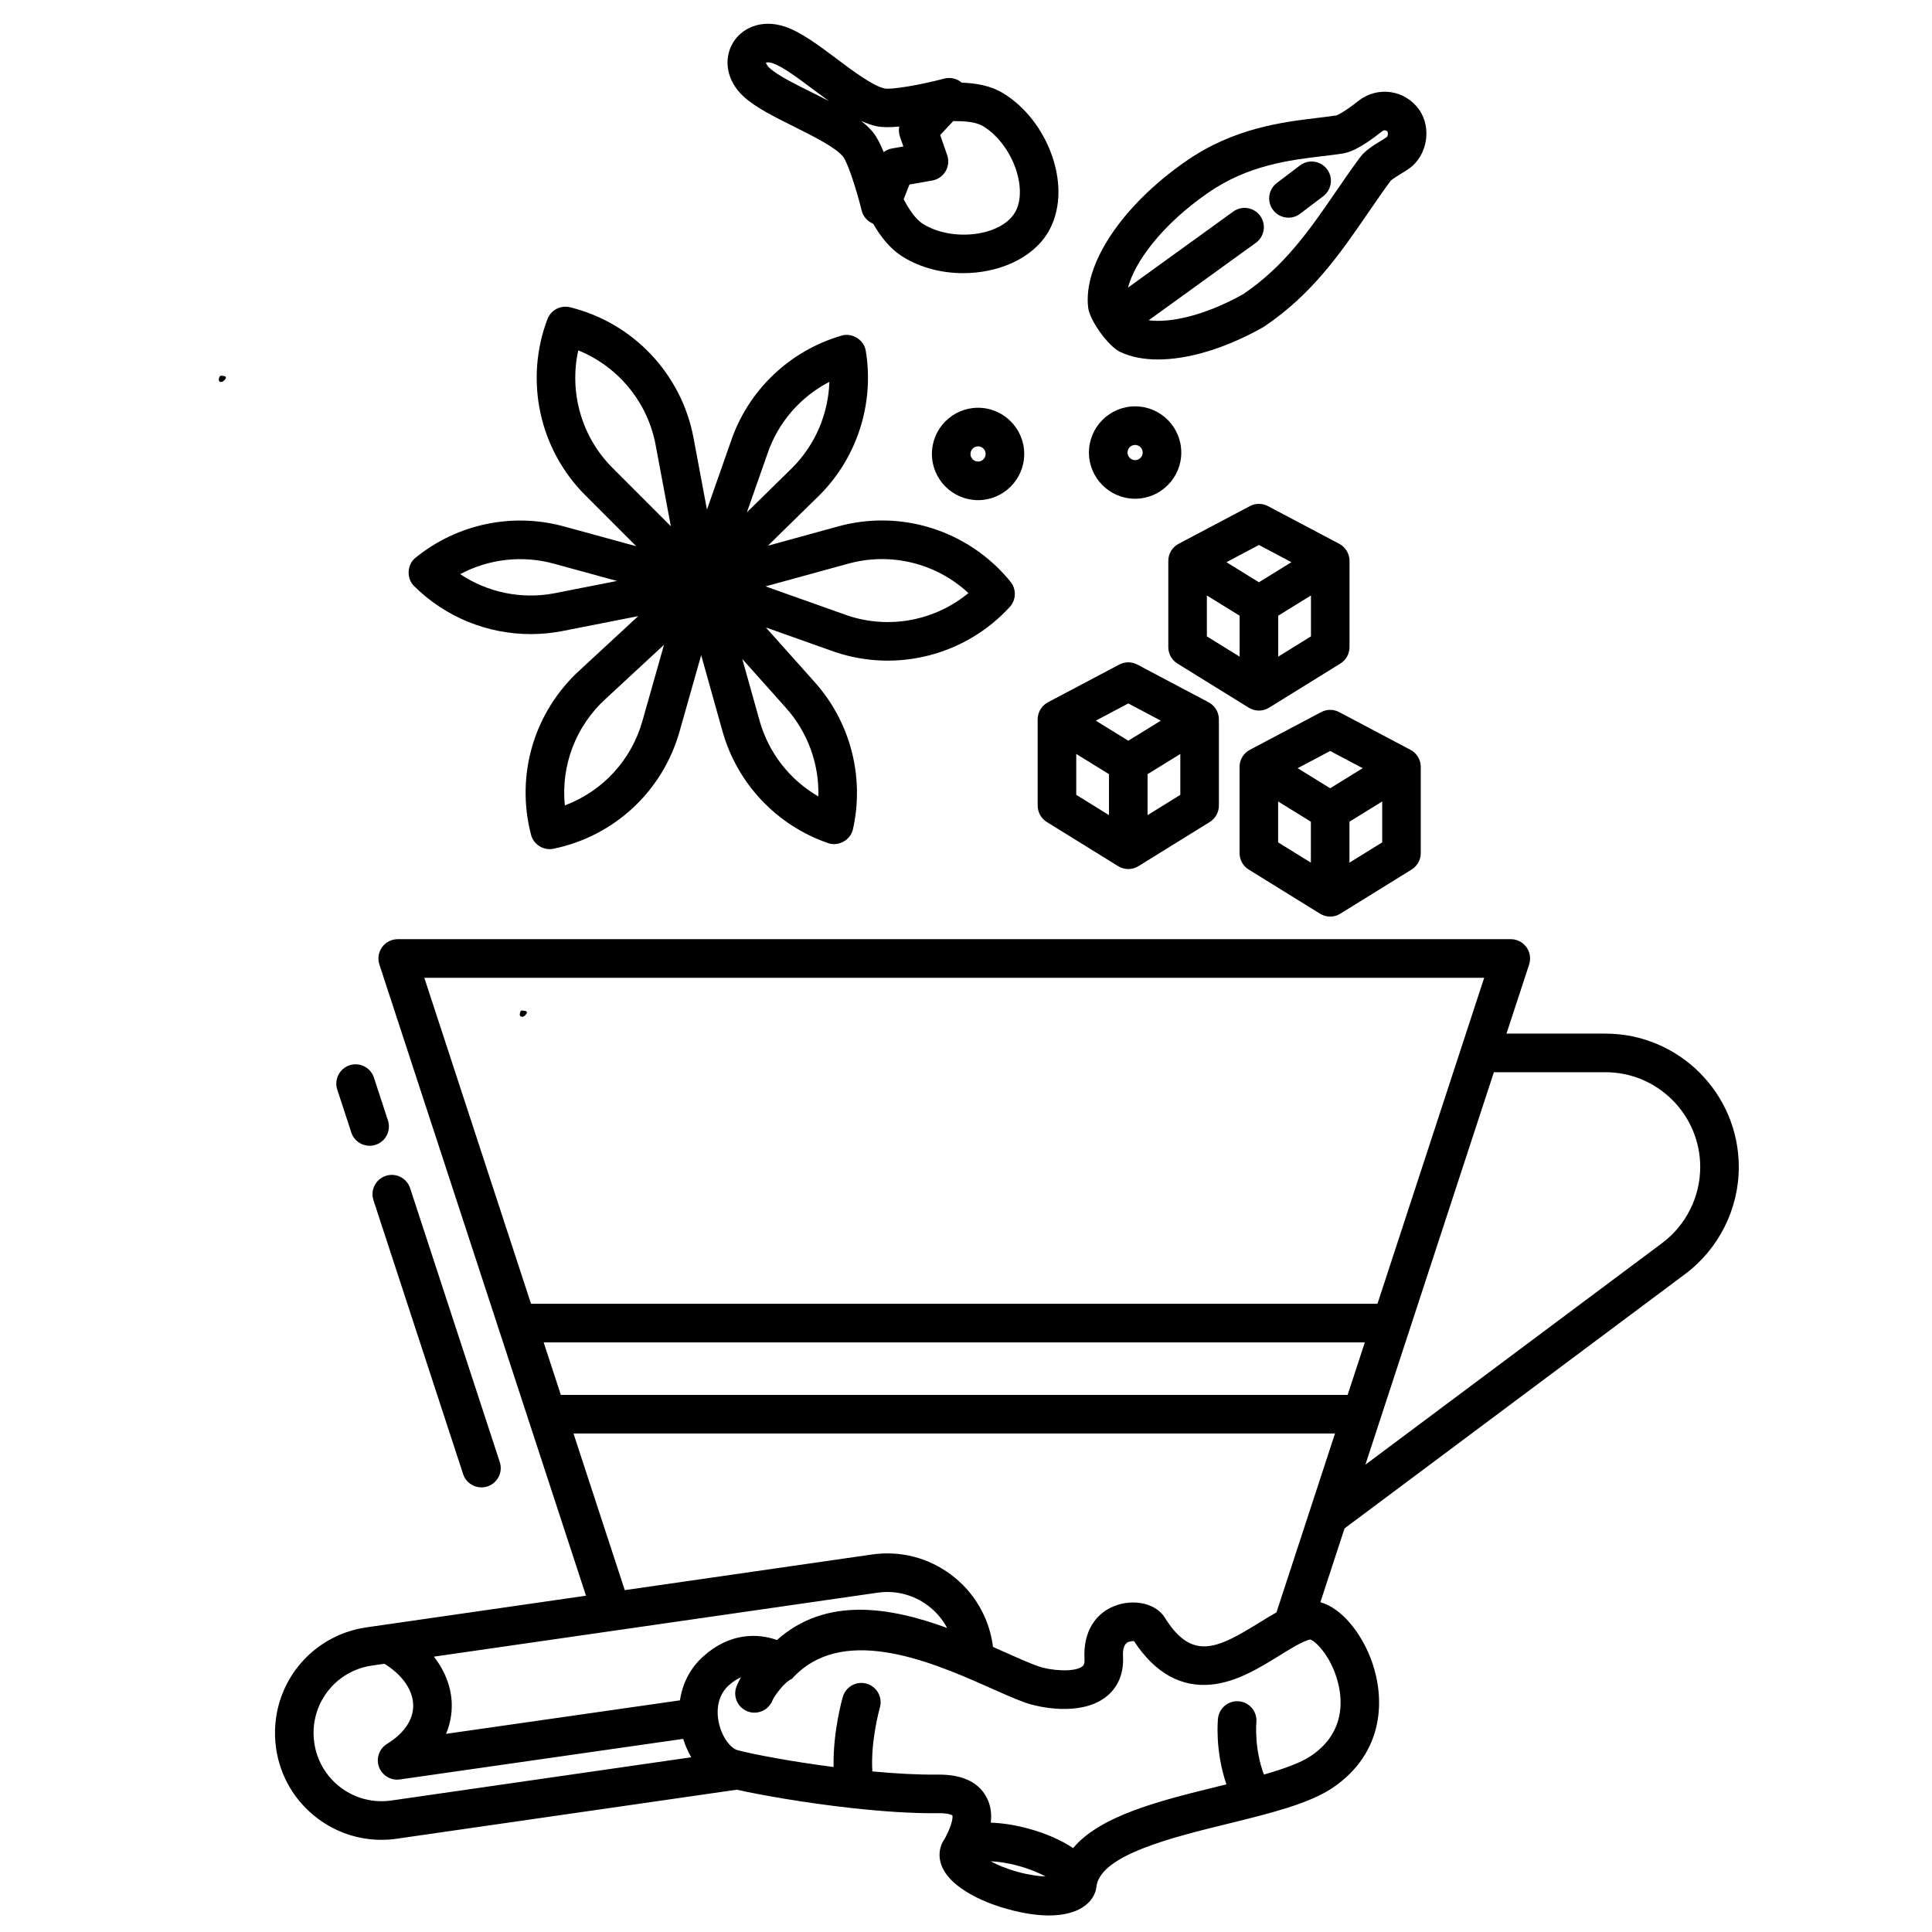
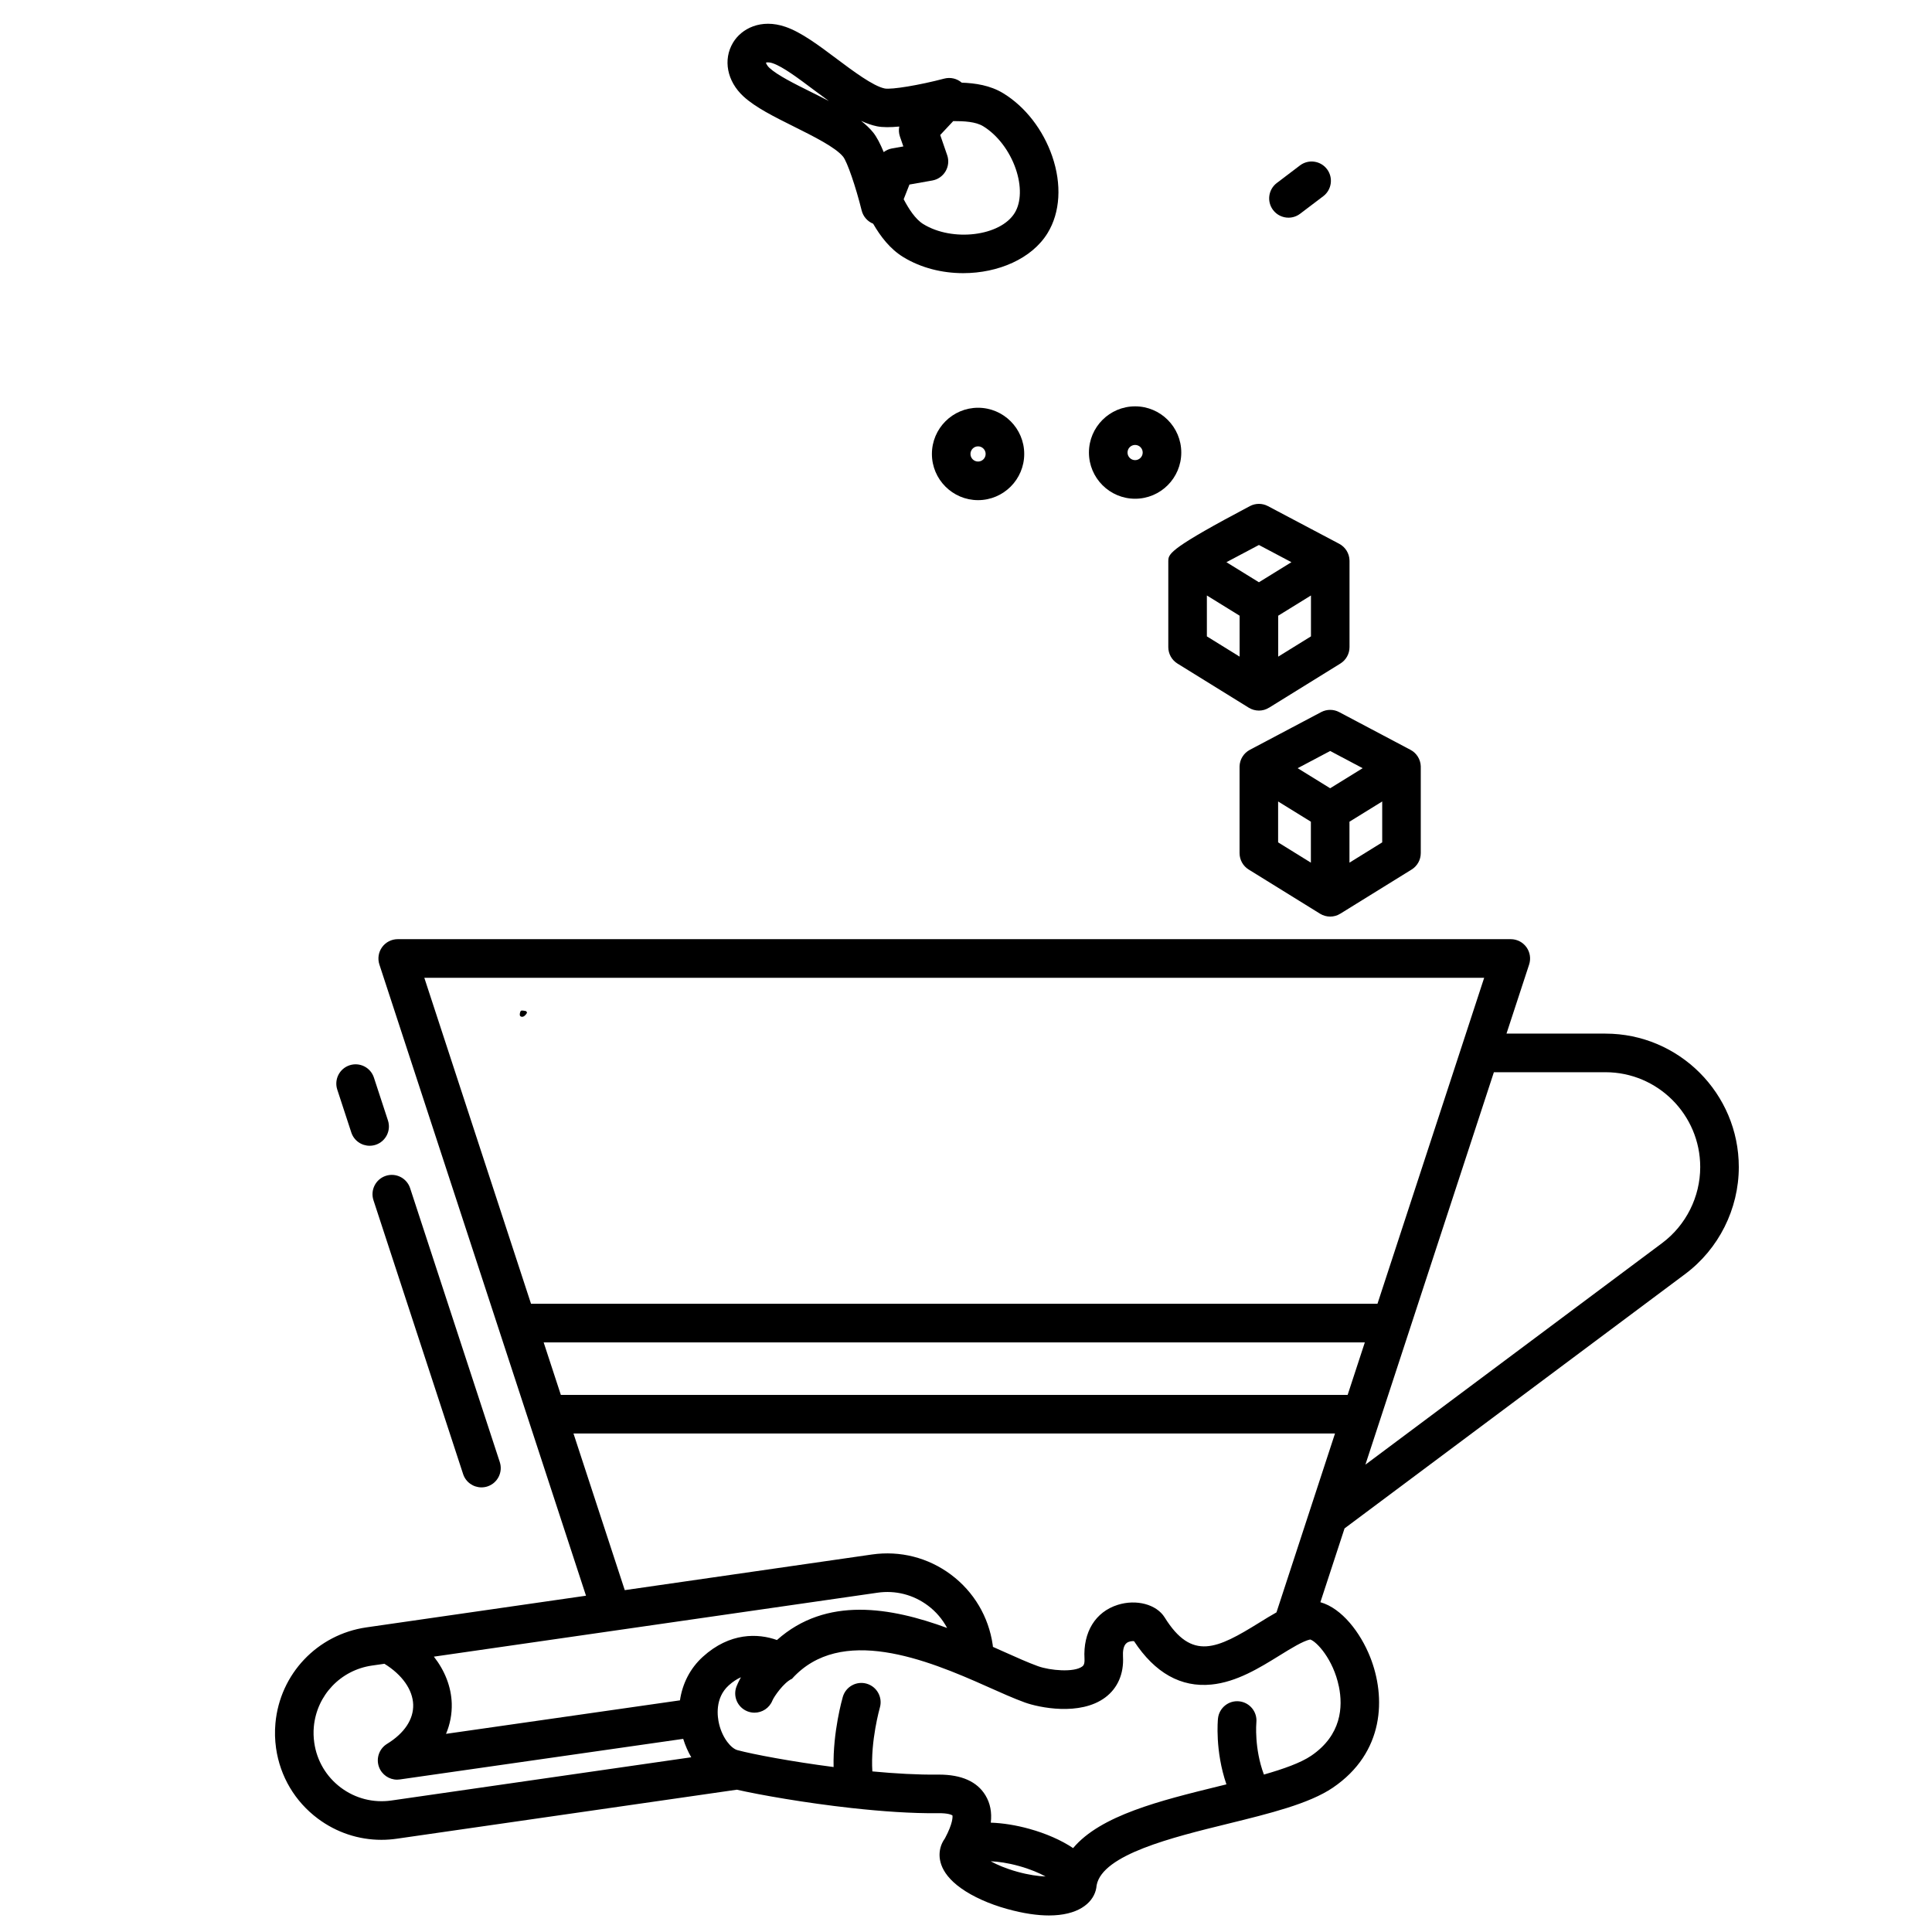
<svg xmlns="http://www.w3.org/2000/svg" width="500" zoomAndPan="magnify" viewBox="0 0 375 375" height="500" preserveAspectRatio="xMidYMid meet" version="1.0">
  <defs>
    <clipPath id="9f02abe411">
-       <path d="M 42.453 72.902 L 43.902 72.902 L 43.902 74.152 L 42.453 74.152 Z M 42.453 72.902 " clip-rule="nonzero" />
-     </clipPath>
+       </clipPath>
    <clipPath id="70998f541b">
      <path d="M 43.875 73.352 C 43.273 74.398 42.676 74.176 42.523 73.949 C 42.375 73.727 42.523 73.125 42.75 72.977 C 42.898 72.824 43.727 73.051 43.727 73.051 " clip-rule="nonzero" />
    </clipPath>
    <clipPath id="a372ecade5">
      <path d="M 100.879 196.129 L 102.328 196.129 L 102.328 197.379 L 100.879 197.379 Z M 100.879 196.129 " clip-rule="nonzero" />
    </clipPath>
    <clipPath id="95cc647a87">
      <path d="M 102.301 196.574 C 101.699 197.625 101.102 197.398 100.949 197.176 C 100.801 196.949 100.949 196.352 101.102 196.199 C 101.324 196.051 102.148 196.273 102.148 196.273 " clip-rule="nonzero" />
    </clipPath>
    <clipPath id="aef556f783">
      <path d="M 53.312 182 L 337.562 182 L 337.562 371.809 L 53.312 371.809 Z M 53.312 182 " clip-rule="nonzero" />
    </clipPath>
  </defs>
  <g clip-path="url(#9f02abe411)">
    <g clip-path="url(#70998f541b)">
-       <path fill="#000000" d="M 39.523 69.977 L 46.941 69.977 L 46.941 77.25 L 39.523 77.25 Z M 39.523 69.977 " fill-opacity="1" fill-rule="nonzero" />
-     </g>
+       </g>
  </g>
  <g clip-path="url(#a372ecade5)">
    <g clip-path="url(#95cc647a87)">
      <path fill="#000000" d="M 97.949 193.199 L 105.367 193.199 L 105.367 200.477 L 97.949 200.477 Z M 97.949 193.199 " fill-opacity="1" fill-rule="nonzero" />
    </g>
  </g>
  <path fill="#000000" d="M 72.578 209.164 C 71.938 207.195 69.82 206.125 67.855 206.77 C 65.891 207.414 64.82 209.531 65.465 211.496 L 68.188 219.812 C 68.703 221.391 70.168 222.391 71.742 222.391 C 72.129 222.391 72.523 222.332 72.91 222.207 C 74.875 221.562 75.945 219.445 75.301 217.48 Z M 72.578 209.164 " fill-opacity="1" fill-rule="nonzero" />
  <path fill="#000000" d="M 72.488 232.957 L 89.891 286.121 C 90.41 287.699 91.875 288.699 93.449 288.699 C 93.836 288.699 94.227 288.641 94.613 288.516 C 96.578 287.871 97.652 285.754 97.008 283.789 L 79.605 230.625 C 78.961 228.66 76.848 227.586 74.883 228.23 C 72.918 228.875 71.848 230.992 72.488 232.957 Z M 72.488 232.957 " fill-opacity="1" fill-rule="nonzero" />
  <g clip-path="url(#aef556f783)">
    <path fill="#000000" d="M 311.617 200.621 L 292.41 200.621 L 296.805 187.207 C 297.176 186.066 296.98 184.816 296.277 183.844 C 295.574 182.871 294.445 182.293 293.246 182.293 L 77.195 182.293 C 75.996 182.293 74.867 182.871 74.164 183.844 C 73.461 184.816 73.266 186.066 73.637 187.207 L 113.742 309.727 L 71.129 315.871 C 61.598 317.246 54.332 324.902 53.461 334.484 C 53.312 336.094 53.355 337.723 53.586 339.336 C 54.375 344.816 57.25 349.66 61.676 352.977 C 65.293 355.684 69.598 357.109 74.035 357.109 C 75.031 357.109 76.031 357.035 77.035 356.891 L 143.02 347.379 C 147.5 348.391 156.211 349.938 165.359 350.949 L 165.379 350.949 C 171.086 351.578 176.961 352 182.086 351.941 C 184.031 351.906 184.703 352.266 184.867 352.371 C 184.91 352.617 184.992 353.859 183.414 356.82 C 182.957 357.449 182.699 358.07 182.562 358.578 C 182.121 360.168 182.051 363.309 186.535 366.504 C 188.828 368.137 192.004 369.566 195.473 370.527 C 198.664 371.414 201.359 371.789 203.605 371.789 C 209.18 371.789 211.977 369.477 212.684 366.922 C 212.762 366.633 212.828 366.293 212.859 365.91 C 214.004 359.969 227.484 356.652 238.332 353.988 C 246.441 351.992 254.102 350.109 258.699 346.992 C 268.762 340.16 269.039 329.41 265.945 321.625 C 264.07 316.906 260.465 312.16 256.285 310.988 L 260.977 296.66 L 327.094 247.285 C 333.609 242.422 337.5 234.66 337.5 226.527 C 337.5 212.242 325.887 200.625 311.617 200.625 Z M 82.359 189.785 L 288.078 189.785 L 267.367 253.059 L 103.07 253.059 Z M 75.965 349.477 C 72.473 349.98 68.988 349.09 66.16 346.977 C 63.336 344.859 61.5 341.766 61 338.27 C 60.852 337.234 60.82 336.191 60.914 335.168 C 61.473 329.051 66.113 324.164 72.195 323.285 L 74.617 322.938 C 78.043 325.051 80.109 327.957 80.199 330.871 C 80.285 333.723 78.484 336.426 75.121 338.488 C 73.609 339.418 72.953 341.281 73.555 342.953 C 74.098 344.453 75.52 345.43 77.074 345.43 C 77.25 345.43 77.43 345.414 77.605 345.391 L 132.609 337.512 C 133.008 338.793 133.535 339.996 134.172 341.086 Z M 131.98 330.035 L 86.574 336.539 C 87.363 334.668 87.742 332.68 87.684 330.641 C 87.582 327.41 86.352 324.285 84.215 321.555 L 170.312 309.145 C 173.809 308.633 177.285 309.527 180.113 311.645 C 181.688 312.82 182.938 314.309 183.836 315.988 C 172.949 312 160.418 309.762 150.805 318.328 C 147.148 317.016 141.66 316.82 136.418 321.582 C 133.977 323.797 132.461 326.754 131.98 330.035 Z M 197.469 363.309 C 195.258 362.695 193.543 361.957 192.293 361.273 C 193.715 361.332 195.566 361.578 197.777 362.191 C 199.988 362.805 201.699 363.543 202.949 364.227 C 201.527 364.168 199.68 363.922 197.469 363.309 Z M 259.879 327.355 C 260.684 331.273 260.402 336.781 254.496 340.793 C 252.473 342.164 249.148 343.348 245.324 344.441 C 243.426 339.363 243.848 334.445 243.859 334.328 C 244.066 332.277 242.574 330.441 240.523 330.227 C 238.469 330.008 236.625 331.508 236.41 333.562 C 236.379 333.867 235.805 339.805 238.047 346.344 C 237.547 346.465 237.047 346.59 236.547 346.711 C 225.238 349.492 213.625 352.348 208.289 358.715 C 206.035 357.199 203.039 355.875 199.773 354.973 C 197.191 354.258 194.617 353.852 192.312 353.777 C 192.547 351.77 192.203 350.02 191.289 348.496 C 189.68 345.809 186.637 344.449 182.25 344.449 C 182.168 344.449 182.082 344.449 182 344.449 C 178.16 344.496 173.766 344.246 169.324 343.828 C 168.941 337.941 170.762 331.52 170.781 331.445 C 171.355 329.461 170.215 327.383 168.23 326.805 C 166.242 326.23 164.168 327.371 163.59 329.359 C 163.492 329.695 161.645 336.172 161.801 342.98 C 153.578 341.914 146.211 340.52 143.145 339.703 C 141.918 339.375 140.25 337.402 139.582 334.656 C 139.234 333.219 138.719 329.609 141.445 327.133 C 142.273 326.383 143.066 325.887 143.816 325.555 C 143.312 326.461 143.031 327.145 142.957 327.34 C 142.211 329.258 143.16 331.41 145.074 332.168 C 145.523 332.344 145.988 332.43 146.441 332.43 C 147.93 332.43 149.34 331.535 149.926 330.07 C 150.23 329.32 152.137 326.551 153.723 325.852 C 163.164 315.355 179.832 322.086 191.566 327.344 C 194.242 328.539 196.766 329.668 198.93 330.453 C 201.605 331.422 209.625 333.129 214.527 329.477 C 216.938 327.68 218.16 324.867 217.973 321.551 C 217.922 320.617 218.008 319.395 218.715 318.883 C 219.148 318.57 219.738 318.516 220.113 318.547 C 224.172 324.727 229.227 327.559 235.137 326.969 C 240.039 326.484 244.461 323.742 248.363 321.328 C 250.59 319.949 252.891 318.527 254.305 318.223 C 255.52 318.586 258.781 322.027 259.875 327.355 Z M 247.762 312.961 C 246.668 313.57 245.559 314.254 244.426 314.957 C 236.25 320.02 231.363 322.473 226.055 313.934 C 224.477 311.402 220.562 310.359 216.941 311.504 C 212.617 312.871 210.207 316.785 210.5 321.973 C 210.562 323.09 210.234 323.336 210.055 323.469 C 208.461 324.656 203.824 324.254 201.473 323.406 C 199.57 322.719 197.277 321.691 194.625 320.504 C 194.008 320.227 193.371 319.941 192.727 319.656 C 192.711 319.531 192.703 319.406 192.688 319.281 C 191.898 313.805 189.023 308.961 184.598 305.645 C 180.168 302.332 174.715 300.941 169.242 301.727 L 121.266 308.645 L 111.312 278.238 L 259.125 278.238 Z M 261.578 270.746 L 108.859 270.746 L 105.523 260.555 L 264.914 260.555 Z M 322.617 241.281 L 265.023 284.289 L 289.961 208.117 L 311.617 208.117 C 321.762 208.117 330.012 216.375 330.012 226.527 C 330.012 232.309 327.246 237.824 322.617 241.281 Z M 322.617 241.281 " fill-opacity="1" fill-rule="nonzero" />
  </g>
  <path fill="#000000" d="M 153.707 325.867 C 153.703 325.871 153.699 325.875 153.707 325.871 L 153.711 325.867 L 153.719 325.863 C 153.75 325.844 153.773 325.828 153.738 325.844 C 153.75 325.832 153.75 325.832 153.734 325.844 C 153.746 325.832 153.754 325.824 153.723 325.852 C 153.672 325.883 153.684 325.879 153.707 325.867 Z M 153.707 325.867 " fill-opacity="1" fill-rule="nonzero" />
-   <path fill="#000000" d="M 80.691 108.223 C 78.977 109.551 78.84 112.309 80.418 113.801 C 86.488 119.797 94.625 123.078 103.008 123.078 C 104.984 123.078 106.973 122.898 108.953 122.527 L 123.875 119.59 L 112.598 130.023 C 103.688 138.102 100.035 150.359 103.07 162.016 C 103.566 163.957 105.547 165.148 107.453 164.738 C 119.262 162.293 128.633 153.562 131.906 141.961 L 136.098 127.168 L 140.238 141.953 C 143.094 152.086 150.738 160.191 160.688 163.633 C 162.719 164.391 165.141 163.039 165.566 160.91 C 167.836 150.73 165.027 140.039 158.062 132.324 L 148.656 121.789 L 162.039 126.543 C 174.082 130.609 187.41 127.18 195.996 117.809 C 197.25 116.438 197.312 114.355 196.137 112.91 C 188.035 102.941 174.812 98.75 162.488 102.23 L 149.055 105.922 L 159.043 96.133 C 159.055 96.121 159.062 96.113 159.074 96.105 C 166.363 88.801 169.723 78.348 168.055 68.145 C 167.75 65.984 165.395 64.496 163.316 65.152 C 153.219 68.094 145.191 75.793 141.855 85.703 L 137.219 98.914 L 134.609 84.977 C 132.289 72.582 122.883 62.641 110.645 59.641 C 108.809 59.191 106.926 60.184 106.254 61.953 C 101.777 73.766 104.652 87.172 113.582 96.105 L 123.488 106.02 L 109.676 102.238 C 99.641 99.41 88.801 101.648 80.688 108.227 Z M 164.5 109.449 C 172.855 107.09 181.73 109.309 187.973 115.117 C 181.469 120.477 172.574 122.191 164.484 119.461 L 148.594 113.816 L 164.496 109.449 Z M 148.938 88.141 C 150.992 82.027 155.348 77.027 160.98 74.117 C 160.781 80.328 158.242 86.328 153.789 90.793 L 144.973 99.438 Z M 152.492 137.332 C 156.781 142.082 159.02 148.293 158.844 154.59 C 153.332 151.402 149.203 146.164 147.445 139.926 L 144.078 127.906 Z M 124.699 139.922 C 122.543 147.578 116.926 153.602 109.633 156.332 C 108.852 148.594 111.754 140.895 117.637 135.566 C 117.648 135.559 117.656 135.547 117.668 135.539 L 128.883 125.156 Z M 118.875 90.805 C 112.871 84.797 110.438 76.152 112.242 68.008 C 119.957 71.129 125.695 78.02 127.254 86.352 L 130.211 102.148 Z M 107.539 115.168 C 101.16 116.363 94.633 114.984 89.324 111.441 C 94.898 108.469 101.477 107.711 107.676 109.457 L 119.754 112.762 Z M 107.539 115.168 " fill-opacity="1" fill-rule="nonzero" />
-   <path fill="#000000" d="M 275.48 21.32 C 274.199 19.473 272.188 18.219 269.961 17.891 C 267.734 17.559 265.441 18.172 263.68 19.57 C 260.516 22.074 259.406 22.395 259.422 22.395 C 258.348 22.566 257.105 22.715 255.789 22.875 C 248.91 23.699 239.492 24.828 230.191 31.285 C 217.766 39.906 210.145 51.359 211.223 59.777 C 211.379 60.977 212.289 62.734 213.441 64.363 C 213.449 64.375 213.457 64.391 213.465 64.406 C 213.477 64.418 213.488 64.434 213.5 64.445 C 214.734 66.176 216.238 67.738 217.402 68.297 C 219.469 69.289 221.965 69.773 224.762 69.773 C 230.66 69.773 237.883 67.617 245.137 63.535 C 245.227 63.484 245.309 63.434 245.395 63.375 C 254.711 57.102 260.195 49.109 265.5 41.383 C 267.008 39.188 268.43 37.117 269.941 35.07 C 270.285 34.734 271.398 34.055 272 33.684 C 272.574 33.328 273.117 32.996 273.574 32.668 C 277.039 30.156 277.93 24.855 275.48 21.32 Z M 269.184 26.598 C 268.957 26.762 268.516 27.035 268.086 27.297 C 266.621 28.195 264.961 29.215 263.977 30.547 C 262.363 32.723 260.82 34.969 259.332 37.141 C 254.223 44.582 249.398 51.609 241.336 57.078 C 233.594 61.41 226.945 62.695 222.953 62.168 L 243.762 47.133 C 245.438 45.922 245.816 43.582 244.605 41.902 C 243.395 40.223 241.055 39.848 239.379 41.059 L 218.941 55.828 C 220.238 50.875 225.441 43.699 234.457 37.441 C 242.23 32.047 250.242 31.086 256.68 30.312 C 258.07 30.148 259.383 29.988 260.598 29.797 C 261.898 29.59 263.953 28.91 268.328 25.445 C 268.523 25.289 268.727 25.281 268.859 25.301 C 268.996 25.32 269.184 25.387 269.328 25.594 C 269.465 25.797 269.375 26.438 269.184 26.598 Z M 269.184 26.598 " fill-opacity="1" fill-rule="nonzero" />
  <path fill="#000000" d="M 252.324 32.109 L 247.828 35.52 C 246.18 36.77 245.855 39.117 247.105 40.766 C 247.84 41.738 248.961 42.25 250.094 42.25 C 250.879 42.25 251.672 42.004 252.352 41.488 L 256.848 38.082 C 258.492 36.832 258.816 34.48 257.57 32.832 C 256.32 31.184 253.973 30.859 252.324 32.109 Z M 252.324 32.109 " fill-opacity="1" fill-rule="nonzero" />
  <path fill="#000000" d="M 229.285 87.836 C 229.285 82.891 225.266 78.871 220.324 78.871 C 215.383 78.871 211.363 82.891 211.363 87.836 C 211.363 92.781 215.383 96.805 220.324 96.805 C 225.266 96.805 229.285 92.781 229.285 87.836 Z M 218.852 87.836 C 218.852 87.023 219.512 86.363 220.324 86.363 C 221.137 86.363 221.797 87.023 221.797 87.836 C 221.797 88.648 221.137 89.312 220.324 89.312 C 219.512 89.312 218.852 88.648 218.852 87.836 Z M 218.852 87.836 " fill-opacity="1" fill-rule="nonzero" />
  <path fill="#000000" d="M 180.883 88.113 C 180.883 93.055 184.902 97.078 189.84 97.078 C 194.781 97.078 198.801 93.055 198.801 88.113 C 198.801 83.168 194.781 79.145 189.84 79.145 C 184.902 79.145 180.883 83.168 180.883 88.113 Z M 191.312 88.113 C 191.312 88.926 190.652 89.586 189.84 89.586 C 189.027 89.586 188.367 88.926 188.367 88.113 C 188.367 87.301 189.027 86.637 189.84 86.637 C 190.652 86.637 191.312 87.301 191.312 88.113 Z M 191.312 88.113 " fill-opacity="1" fill-rule="nonzero" />
  <path fill="#000000" d="M 142.273 8.289 C 140.305 11.59 141.117 15.777 144.301 18.711 C 146.613 20.844 150.25 22.652 154.102 24.57 C 157.875 26.453 162.156 28.582 163.652 30.418 C 164.438 31.395 166.117 36.27 167.246 40.848 C 167.539 42.035 168.387 42.98 169.477 43.422 C 170.887 45.863 172.742 48.316 175.305 49.887 C 178.773 52.016 182.898 53.02 186.957 53.02 C 193.707 53.02 200.277 50.242 203.34 45.234 C 205.793 41.23 206.117 35.793 204.23 30.32 C 202.453 25.168 199 20.723 194.758 18.121 C 192.191 16.543 189.262 16.141 186.672 16.043 C 185.758 15.254 184.492 14.938 183.277 15.258 C 178.418 16.539 173.012 17.43 171.715 17.172 C 169.469 16.711 165.547 13.77 162.395 11.41 C 158.863 8.762 155.531 6.266 152.473 5.211 C 147.684 3.559 143.898 5.566 142.273 8.289 Z M 176.523 35.82 L 180.961 35.035 C 182.039 34.844 182.98 34.188 183.535 33.242 C 184.09 32.297 184.207 31.156 183.848 30.121 L 182.496 26.203 L 185.023 23.504 C 187.152 23.504 189.379 23.609 190.844 24.508 C 193.59 26.191 195.949 29.277 197.152 32.766 C 198.289 36.062 198.219 39.262 196.957 41.32 C 194.184 45.848 184.898 46.988 179.215 43.5 C 177.664 42.547 176.375 40.523 175.402 38.672 Z M 170.211 24.512 C 171.34 24.742 172.875 24.723 174.547 24.562 C 174.418 25.203 174.461 25.875 174.68 26.516 L 175.34 28.422 L 173.152 28.809 C 172.551 28.914 171.996 29.164 171.527 29.523 C 170.883 27.957 170.176 26.566 169.449 25.676 C 168.812 24.895 168.027 24.16 167.133 23.457 C 168.18 23.938 169.207 24.305 170.211 24.512 Z M 149.051 12.102 C 149.277 12.102 149.598 12.145 150.027 12.293 C 151.98 12.965 154.992 15.223 157.902 17.406 C 158.891 18.145 159.887 18.891 160.883 19.609 C 159.75 19.016 158.59 18.438 157.438 17.863 C 154.223 16.266 150.902 14.609 149.371 13.199 C 148.746 12.621 148.691 12.184 148.668 12.168 C 148.703 12.141 148.828 12.102 149.051 12.102 Z M 149.051 12.102 " fill-opacity="1" fill-rule="nonzero" />
-   <path fill="#000000" d="M 246.32 137.355 L 246.324 137.363 L 260.168 128.793 C 261.27 128.109 261.941 126.902 261.941 125.605 L 261.941 108.867 L 261.934 108.867 C 261.934 108.828 261.941 108.785 261.938 108.742 C 261.895 107.402 261.133 106.184 259.949 105.555 L 246.102 98.234 C 245.008 97.656 243.699 97.656 242.605 98.234 L 228.762 105.555 C 227.574 106.184 226.812 107.402 226.77 108.742 C 226.766 108.785 226.773 108.828 226.773 108.867 L 226.766 108.867 L 226.766 125.605 C 226.766 126.902 227.438 128.109 228.539 128.793 L 242.383 137.363 C 243.582 138.105 245.133 138.121 246.32 137.355 Z M 254.457 123.52 L 248.098 127.453 L 248.098 119.508 L 254.457 115.582 Z M 244.355 105.781 L 250.664 109.121 L 244.355 113.016 L 238.047 109.121 Z M 240.609 127.453 L 234.254 123.52 L 234.254 115.582 L 240.609 119.508 Z M 240.609 127.453 " fill-opacity="1" fill-rule="nonzero" />
-   <path fill="#000000" d="M 201.41 156.363 C 201.41 157.66 202.082 158.867 203.184 159.551 L 217.027 168.121 C 218.227 168.863 219.777 168.879 220.965 168.117 L 220.969 168.121 L 234.812 159.551 C 235.914 158.867 236.586 157.66 236.586 156.363 L 236.586 139.625 L 236.578 139.625 C 236.578 139.586 236.582 139.543 236.582 139.504 C 236.539 138.16 235.777 136.941 234.59 136.312 L 220.746 128.992 C 219.652 128.414 218.344 128.414 217.246 128.992 L 203.402 136.312 C 202.219 136.941 201.457 138.16 201.414 139.504 C 201.41 139.543 201.418 139.586 201.418 139.625 L 201.41 139.625 Z M 229.098 154.277 L 222.742 158.215 L 222.742 150.266 L 229.098 146.34 Z M 219 136.539 L 225.309 139.879 L 219 143.773 L 212.688 139.879 Z M 208.898 146.34 L 215.254 150.266 L 215.254 158.215 L 208.898 154.277 Z M 208.898 146.34 " fill-opacity="1" fill-rule="nonzero" />
+   <path fill="#000000" d="M 246.32 137.355 L 246.324 137.363 L 260.168 128.793 C 261.27 128.109 261.941 126.902 261.941 125.605 L 261.941 108.867 L 261.934 108.867 C 261.934 108.828 261.941 108.785 261.938 108.742 C 261.895 107.402 261.133 106.184 259.949 105.555 L 246.102 98.234 C 245.008 97.656 243.699 97.656 242.605 98.234 C 227.574 106.184 226.812 107.402 226.77 108.742 C 226.766 108.785 226.773 108.828 226.773 108.867 L 226.766 108.867 L 226.766 125.605 C 226.766 126.902 227.438 128.109 228.539 128.793 L 242.383 137.363 C 243.582 138.105 245.133 138.121 246.32 137.355 Z M 254.457 123.52 L 248.098 127.453 L 248.098 119.508 L 254.457 115.582 Z M 244.355 105.781 L 250.664 109.121 L 244.355 113.016 L 238.047 109.121 Z M 240.609 127.453 L 234.254 123.52 L 234.254 115.582 L 240.609 119.508 Z M 240.609 127.453 " fill-opacity="1" fill-rule="nonzero" />
  <path fill="#000000" d="M 242.371 168.777 L 256.215 177.348 C 257.41 178.09 258.961 178.105 260.148 177.344 L 260.152 177.348 L 273.996 168.777 C 275.102 168.094 275.77 166.887 275.77 165.59 L 275.77 148.855 L 275.766 148.855 C 275.766 148.812 275.77 148.773 275.77 148.73 C 275.723 147.387 274.965 146.172 273.777 145.543 L 259.934 138.219 C 258.84 137.641 257.531 137.641 256.434 138.219 L 242.59 145.543 C 241.402 146.172 240.645 147.387 240.598 148.73 C 240.598 148.773 240.602 148.812 240.602 148.855 L 240.598 148.855 L 240.598 165.59 C 240.598 166.887 241.266 168.094 242.371 168.777 Z M 268.285 163.504 L 261.93 167.441 L 261.93 159.492 L 268.285 155.566 Z M 258.184 145.766 L 264.492 149.105 L 258.184 153 L 251.875 149.105 Z M 248.082 155.566 L 254.441 159.492 L 254.441 167.441 L 248.082 163.504 Z M 248.082 155.566 " fill-opacity="1" fill-rule="nonzero" />
</svg>